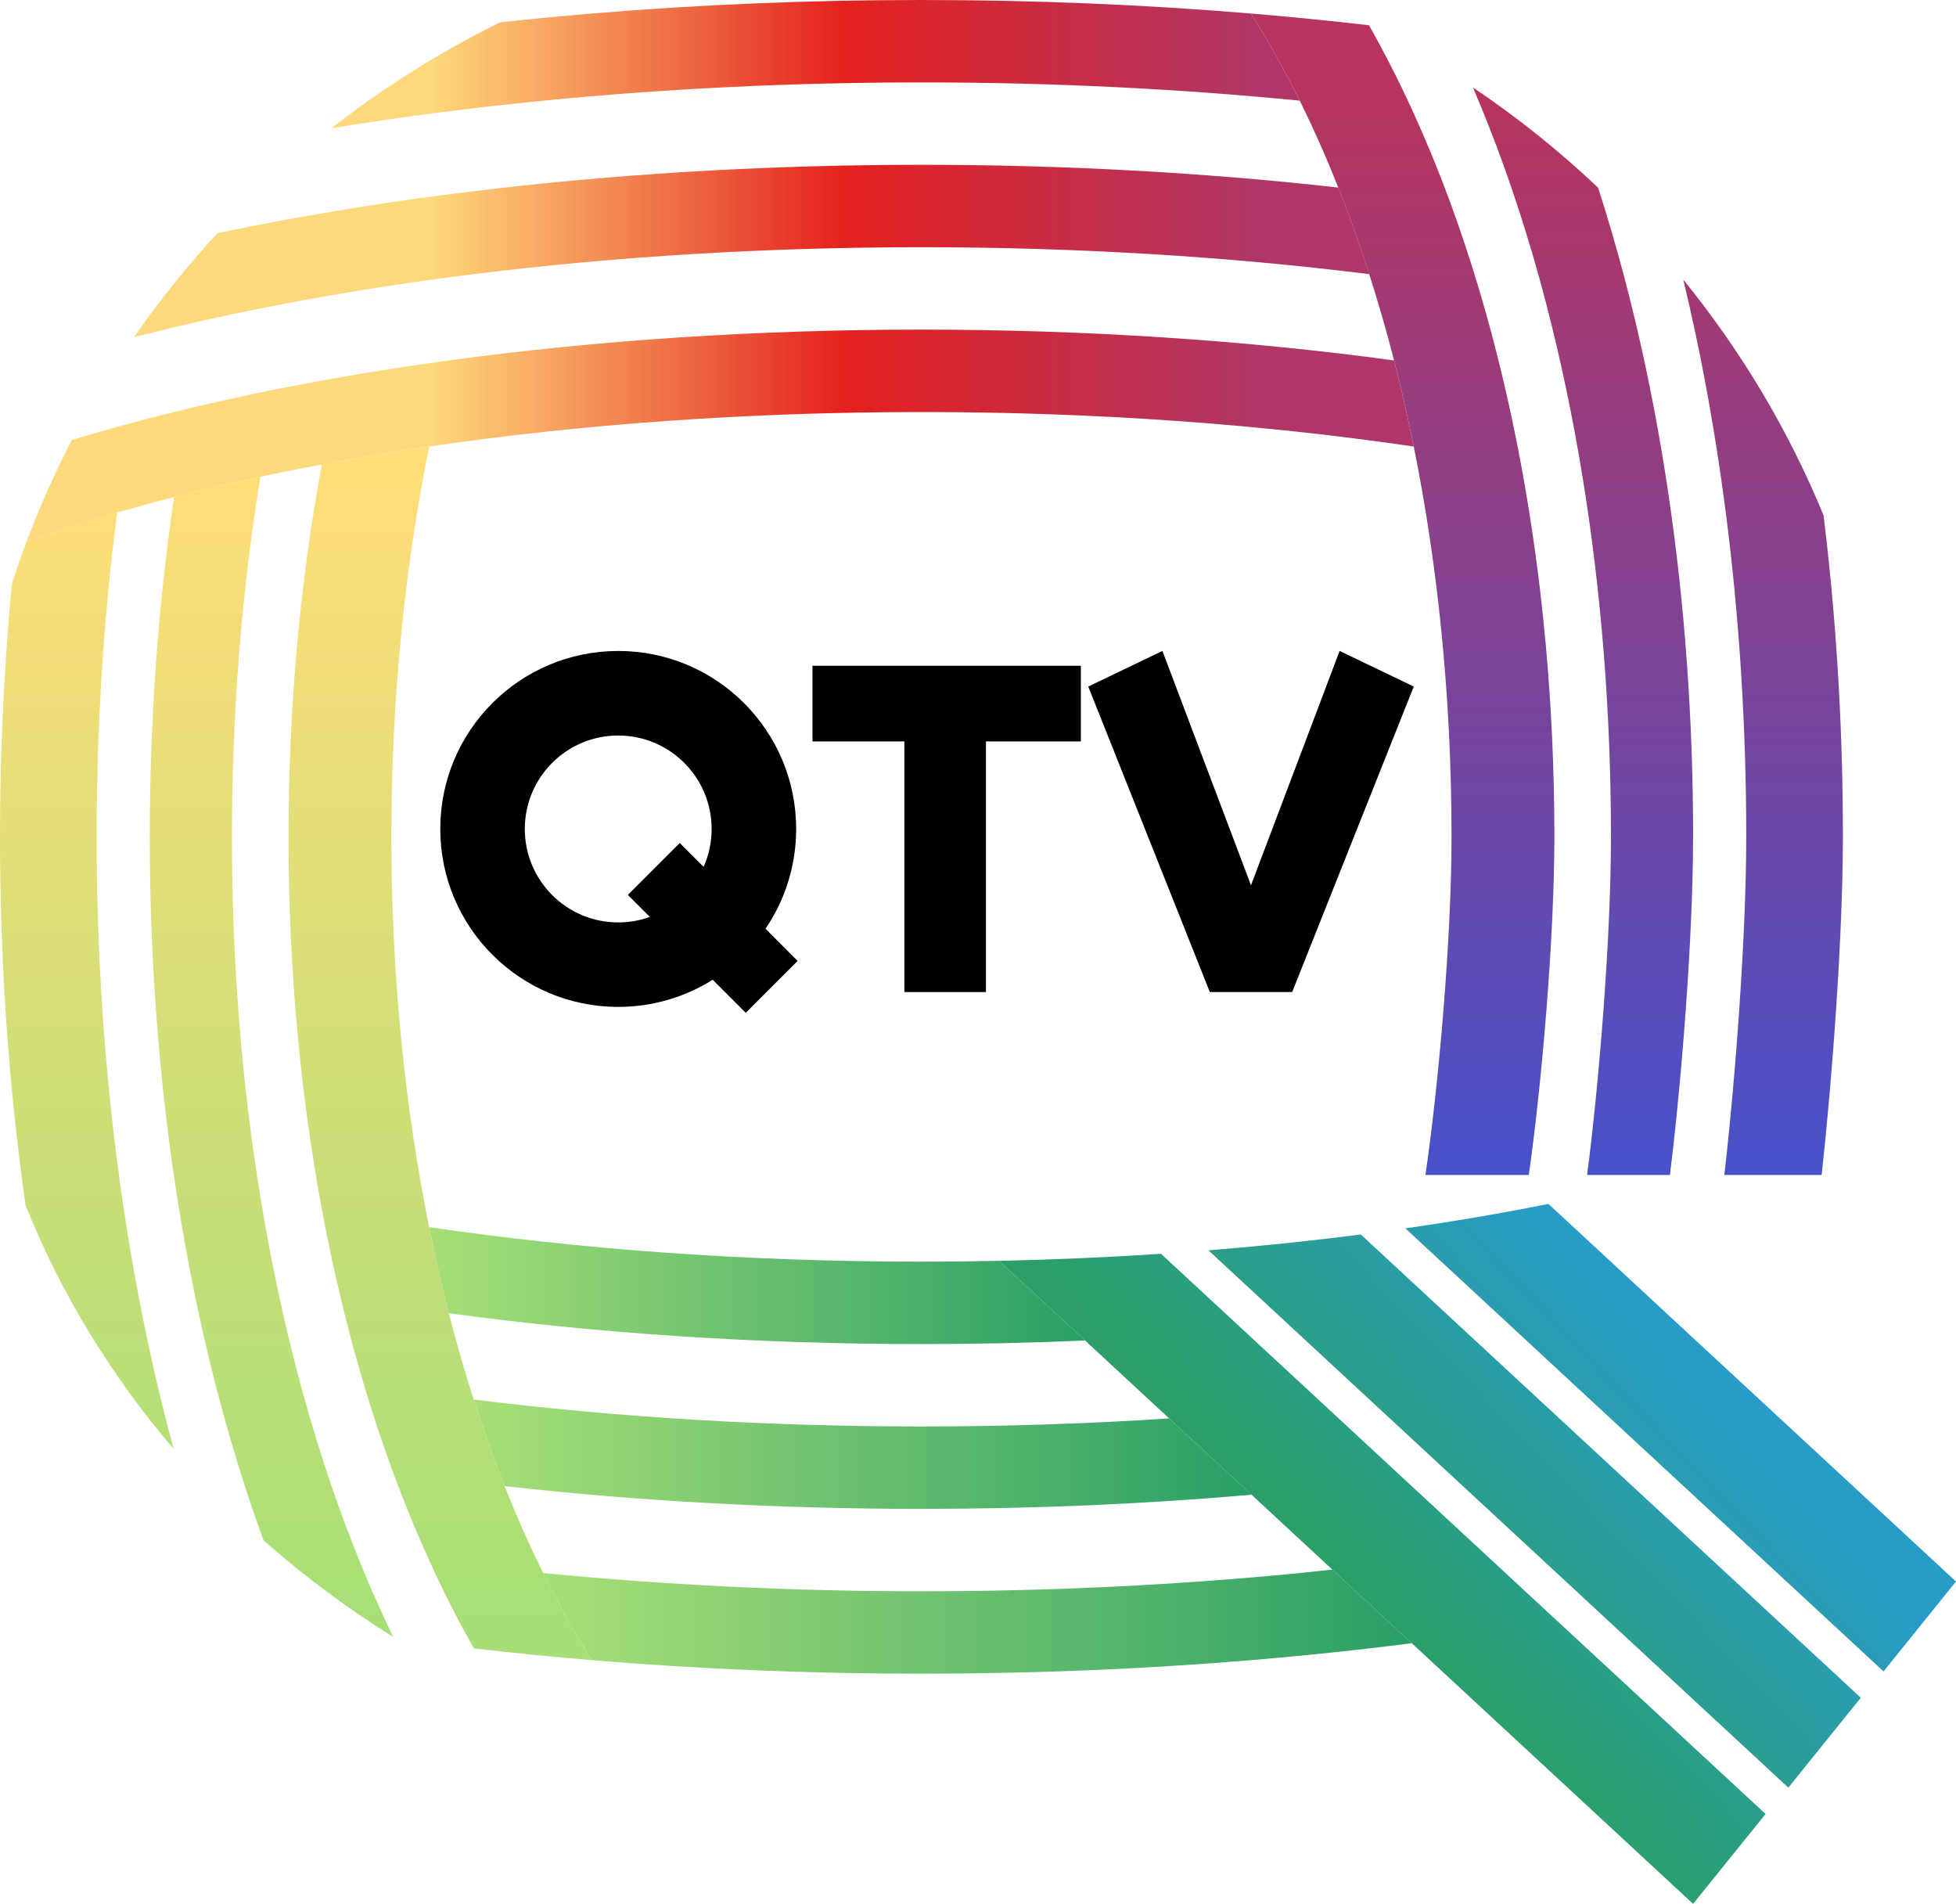
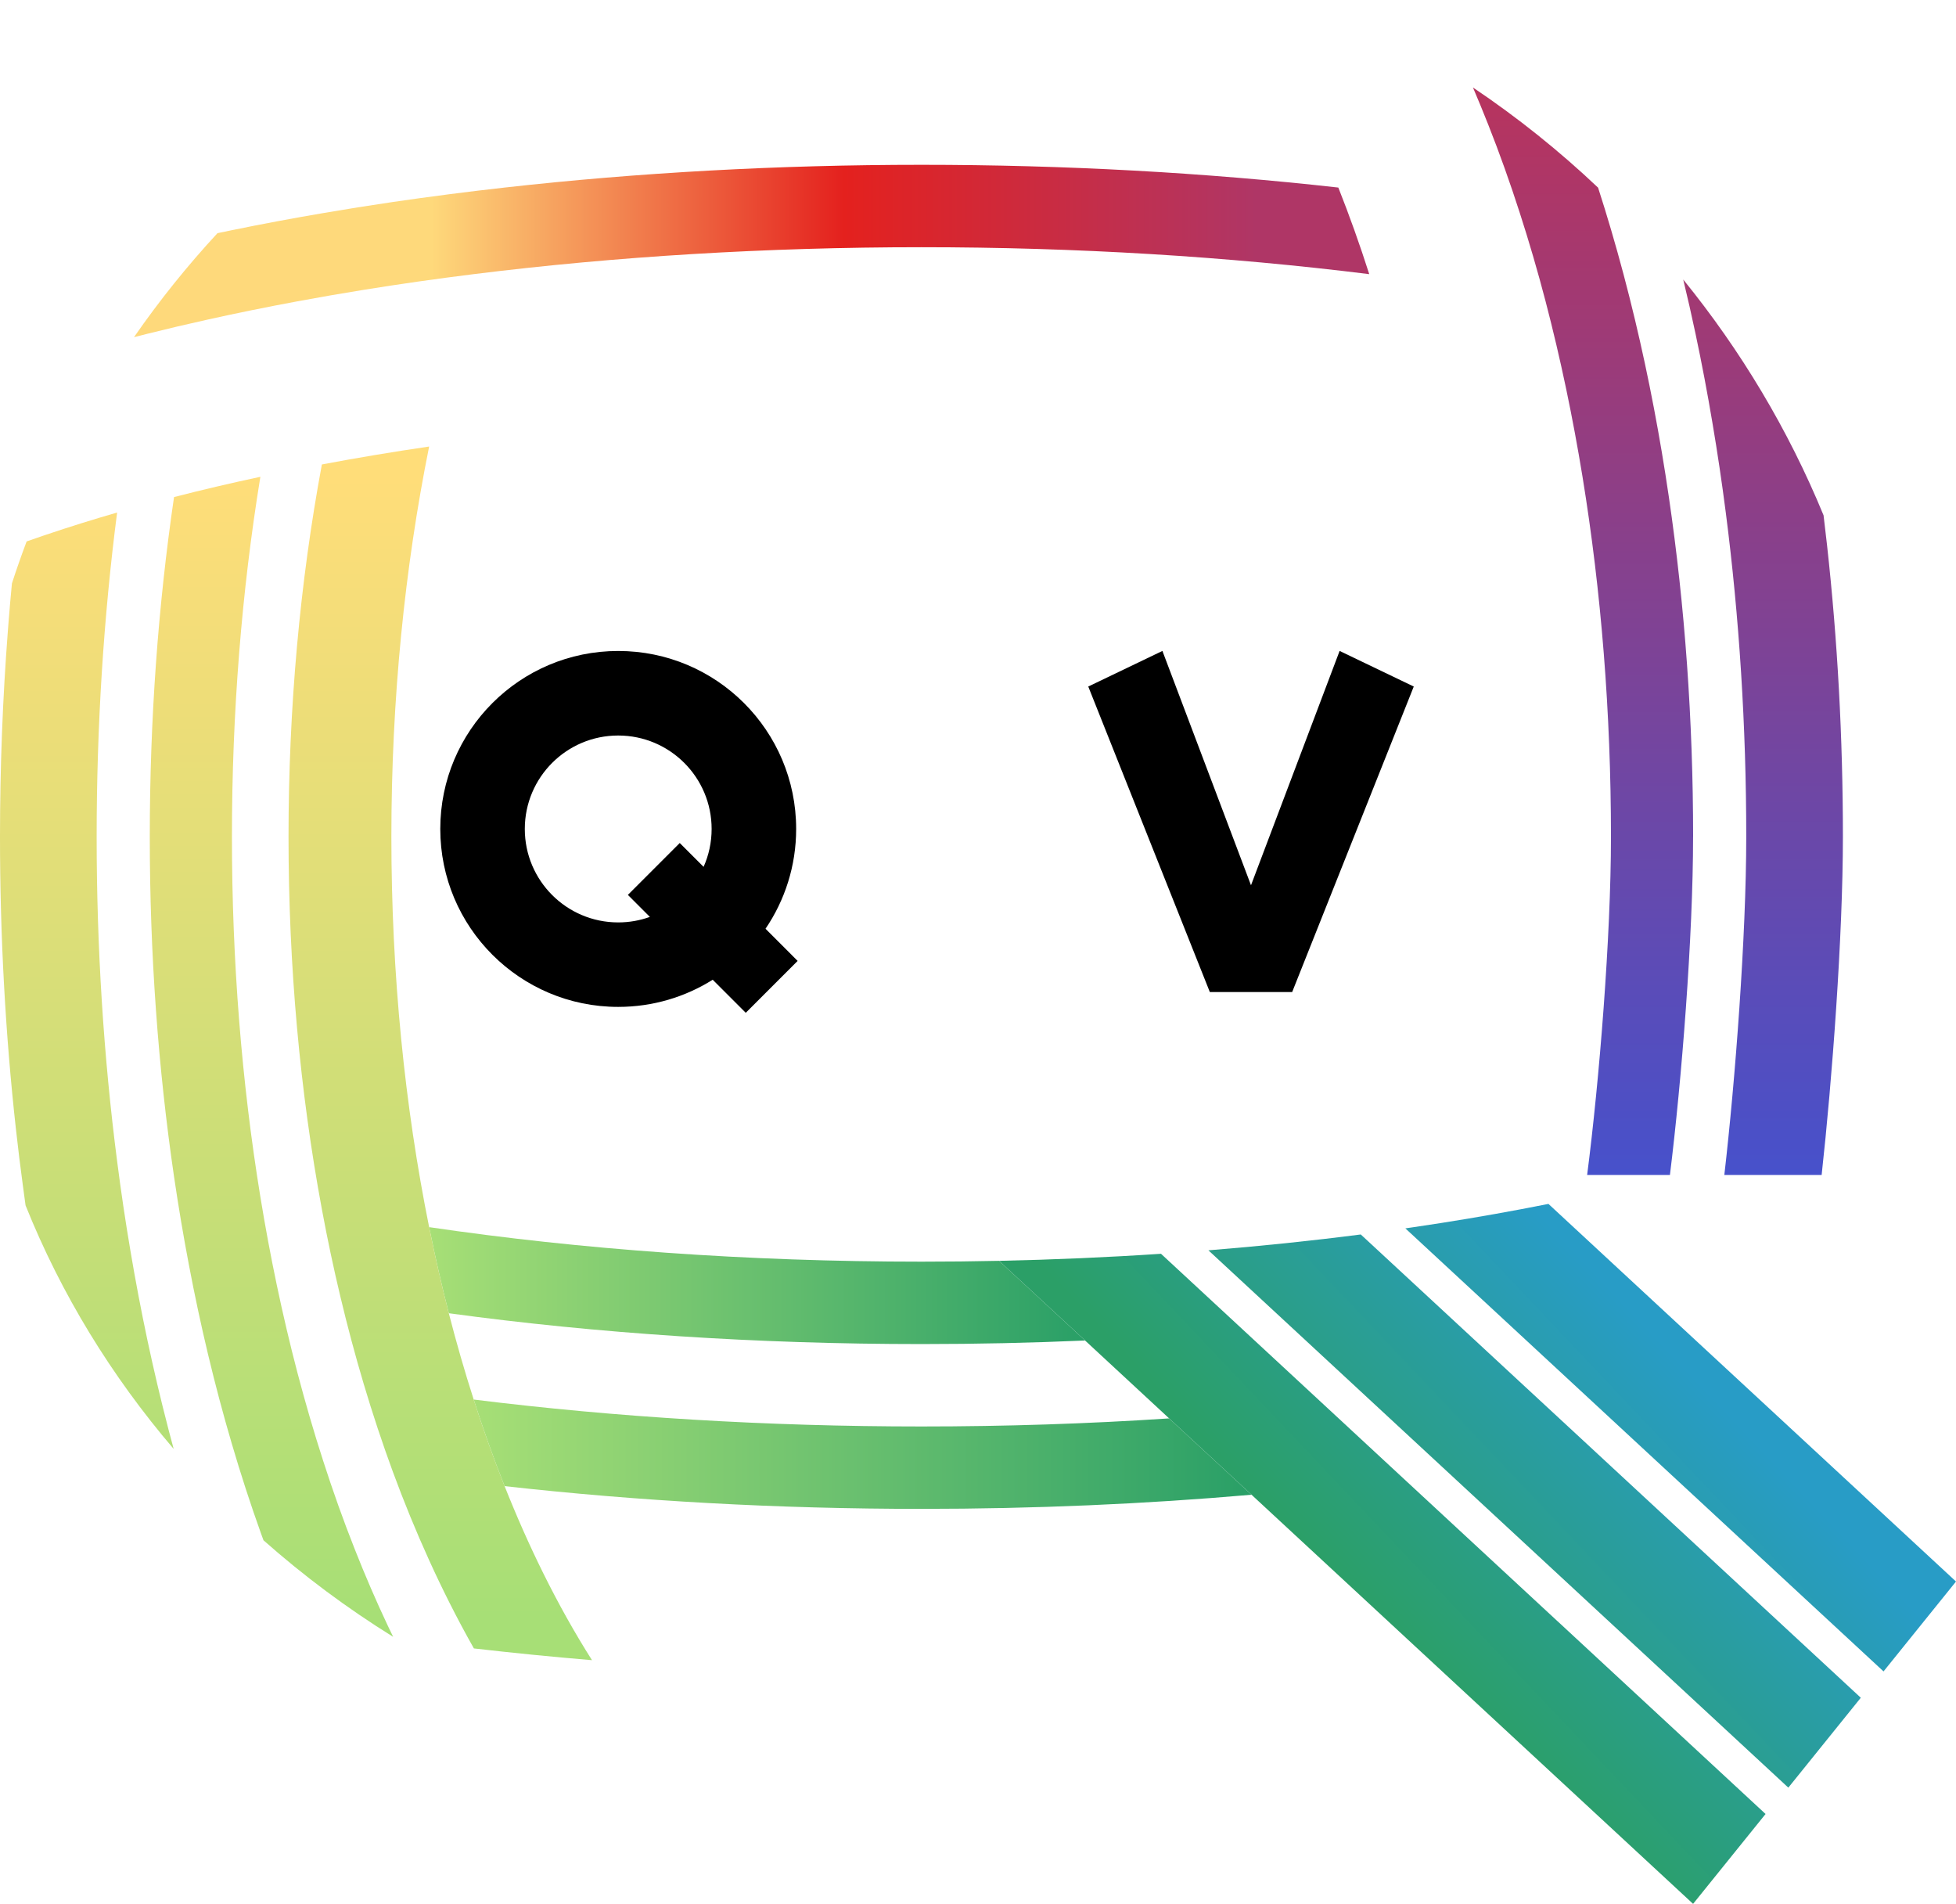
<svg xmlns="http://www.w3.org/2000/svg" xmlns:xlink="http://www.w3.org/1999/xlink" id="Layer_2" data-name="Layer 2" viewBox="0 0 593.54 577.59">
  <defs>
    <style>
      .cls-1 {
        fill: url(#linear-gradient-12);
      }

      .cls-1, .cls-2, .cls-3, .cls-4, .cls-5, .cls-6, .cls-7, .cls-8, .cls-9, .cls-10, .cls-11, .cls-12, .cls-13, .cls-14, .cls-15, .cls-16 {
        stroke-width: 0px;
      }

      .cls-2 {
        fill: url(#linear-gradient);
      }

      .cls-3 {
        fill: url(#linear-gradient-6);
      }

      .cls-5 {
        fill: url(#linear-gradient-15);
      }

      .cls-6 {
        fill: url(#linear-gradient-11);
      }

      .cls-7 {
        fill: url(#linear-gradient-5);
      }

      .cls-8 {
        fill: url(#linear-gradient-13);
      }

      .cls-9 {
        fill: url(#linear-gradient-14);
      }

      .cls-10 {
        fill: url(#linear-gradient-2);
      }

      .cls-11 {
        fill: url(#linear-gradient-7);
      }

      .cls-12 {
        fill: url(#linear-gradient-3);
      }

      .cls-13 {
        fill: url(#linear-gradient-9);
      }

      .cls-14 {
        fill: url(#linear-gradient-8);
      }

      .cls-15 {
        fill: url(#linear-gradient-10);
      }

      .cls-16 {
        fill: url(#linear-gradient-4);
      }
    </style>
    <linearGradient id="linear-gradient" x1="164.82" y1="491.97" x2="428.39" y2="491.97" gradientUnits="userSpaceOnUse">
      <stop offset="0" stop-color="#a7df76" />
      <stop offset="1" stop-color="#299f67" />
    </linearGradient>
    <linearGradient id="linear-gradient-2" x1="143.74" y1="441.17" x2="379.77" y2="441.17" xlink:href="#linear-gradient" />
    <linearGradient id="linear-gradient-3" x1="26.35" y1="144.86" x2="26.35" y2="490.81" gradientUnits="userSpaceOnUse">
      <stop offset="0" stop-color="#ffdd79" />
      <stop offset="1" stop-color="#a7df76" />
    </linearGradient>
    <linearGradient id="linear-gradient-4" x1="130.84" y1="132.13" x2="381.27" y2="132.13" gradientUnits="userSpaceOnUse">
      <stop offset="0" stop-color="#fed97b" />
      <stop offset=".5" stop-color="#e4211e" />
      <stop offset="1" stop-color="#af3666" />
    </linearGradient>
    <linearGradient id="linear-gradient-5" y1="76.14" x2="381.27" y2="76.14" xlink:href="#linear-gradient-4" />
    <linearGradient id="linear-gradient-6" y1="19.45" x2="381.27" y2="19.45" xlink:href="#linear-gradient-4" />
    <linearGradient id="linear-gradient-7" x1="535" y1="356.11" x2="535" y2="30.9" gradientUnits="userSpaceOnUse">
      <stop offset="0" stop-color="#4751cb" />
      <stop offset="1" stop-color="#b6345f" />
    </linearGradient>
    <linearGradient id="linear-gradient-8" x1="130.22" y1="390.02" x2="329.26" y2="390.02" xlink:href="#linear-gradient" />
    <linearGradient id="linear-gradient-9" x1="82.38" y1="144.65" x2="82.38" y2="490.6" xlink:href="#linear-gradient-3" />
    <linearGradient id="linear-gradient-10" x1="480.36" y1="356.11" x2="480.36" y2="30.9" xlink:href="#linear-gradient-7" />
    <linearGradient id="linear-gradient-11" x1="133.6" y1="144.86" x2="133.6" y2="490.81" xlink:href="#linear-gradient-3" />
    <linearGradient id="linear-gradient-12" x1="425.63" y1="356.46" x2="425.63" y2="31.25" xlink:href="#linear-gradient-7" />
    <linearGradient id="linear-gradient-13" x1="407.46" y1="481" x2="495.29" y2="397.92" gradientUnits="userSpaceOnUse">
      <stop offset="0" stop-color="#2b9f67" />
      <stop offset="1" stop-color="#289cc6" />
    </linearGradient>
    <linearGradient id="linear-gradient-14" x1="419.69" y1="493.92" x2="507.51" y2="410.84" xlink:href="#linear-gradient-13" />
    <linearGradient id="linear-gradient-15" x1="430.16" y1="504.99" x2="517.98" y2="421.91" xlink:href="#linear-gradient-13" />
  </defs>
  <g id="Layer_1-2" data-name="Layer 1">
    <g>
      <g>
-         <path class="cls-2" d="m428.39,498.51c-4.3.56-8.62,1.09-12.97,1.59-11.8,1.36-23.75,2.55-35.84,3.56-32.52,2.71-66.02,4.1-99.97,4.1s-67.45-1.39-99.97-4.1c-5.21-8.2-10.16-17.04-14.82-26.44,37.05,3.65,75.59,5.54,114.79,5.54s77.74-1.89,114.79-5.54c3.31-.33,6.61-.67,9.9-1.03l24.09,22.32Z" />
        <path class="cls-10" d="m379.77,453.47c-32.46,2.83-66.04,4.29-100.16,4.29-43.43,0-86-2.36-126.49-6.9-3.34-8.42-6.48-17.19-9.38-26.27,43.12,5.37,88.95,8.17,135.87,8.17,25.46,0,50.6-.82,75.16-2.45l25,23.16Z" />
        <path class="cls-12" d="m52.7,439.57c-18.89-22.08-34.15-46.97-44.94-73.87-.16-1.18-.32-2.35-.48-3.53-.12-.77-.22-1.53-.31-2.3-.79-5.8-1.51-11.65-2.16-17.54-3.18-28.74-4.81-58.39-4.81-88.45,0-21.13.81-42.06,2.4-62.61.06-.88.13-1.75.2-2.63.31-3.9.65-7.78,1.02-11.65,1.39-4.29,2.88-8.53,4.46-12.73,1.66-.59,3.34-1.17,5.03-1.74.32-.11.63-.21.95-.32,6.9-2.33,14.07-4.57,21.48-6.71-4.1,31.73-6.21,64.78-6.21,98.39s2.11,66.66,6.21,98.39c1.17,9.15,2.51,18.18,4.02,27.08,1.55,9.2,3.27,18.26,5.16,27.16,1.91,8.96,3.97,17.75,6.21,26.37.07.29.14.58.22.87.51,1.95,1.02,3.89,1.55,5.82Z" />
-         <path class="cls-16" d="m429,135.47c-45.82-6.74-96.33-10.47-149.39-10.47s-103.57,3.73-149.39,10.47c-11.14,1.63-22,3.45-32.55,5.44-6.33,1.18-12.55,2.43-18.66,3.74-8.99,1.92-17.74,3.97-26.2,6.15-5.89,1.5-11.65,3.07-17.27,4.69-9.58,2.76-18.74,5.69-27.46,8.77,3.98-10.56,8.57-20.84,13.73-30.77,5.79-1.76,11.71-3.45,17.75-5.07,5.82-1.57,11.75-3.08,17.78-4.52,8.67-2.07,17.55-4.02,26.62-5.84,6.35-1.26,12.78-2.47,19.31-3.61,10.75-1.88,21.73-3.58,32.92-5.1,45.11-6.14,93.59-9.35,143.42-9.35s98.31,3.21,143.42,9.35c2.18,8.5,4.17,17.21,5.97,26.12Z" />
        <path class="cls-7" d="m415.48,83.17c-43.12-5.37-88.95-8.17-135.87-8.17s-92.75,2.8-135.87,8.17c-11.32,1.41-22.46,3-33.38,4.76-6.8,1.1-13.51,2.26-20.13,3.49h0c-9.22,1.71-18.25,3.54-27.1,5.51-6.23,1.38-12.37,2.82-18.4,4.33-1.36.34-2.72.68-4.07,1.03,7.69-11.1,16.16-21.64,25.33-31.55,1.44-.31,2.89-.6,4.34-.9,9.07-1.86,18.31-3.59,27.72-5.19,6.97-1.2,14.02-2.32,21.16-3.37,11.12-1.63,22.43-3.09,33.92-4.38,40.49-4.54,83.06-6.9,126.49-6.9s86,2.36,126.49,6.9c3.34,8.42,6.48,17.19,9.38,26.27Z" />
-         <path class="cls-3" d="m394.4,30.54c-37.05-3.65-75.59-5.54-114.79-5.54s-77.74,1.89-114.79,5.54c-11.71,1.16-23.27,2.49-34.65,3.99-7.59,1-15.1,2.08-22.52,3.24-2.37.37-4.73.74-7.08,1.13,15.82-12.37,32.97-23.16,51.2-32.13,9.2-.99,18.49-1.89,27.87-2.67C212.16,1.39,245.66,0,279.61,0s67.45,1.39,99.97,4.1c5.21,8.2,10.16,17.04,14.82,26.44Z" />
        <path class="cls-11" d="m559.22,253.88c0,30.06-3.27,73.84-6.45,102.58h-29.53c3.31-28.67,6.65-72.46,6.65-102.58,0-33.61-2.12-66.66-6.21-98.39-1.18-9.14-2.52-18.18-4.03-27.08-1.54-9.19-3.26-18.25-5.15-27.15-1.17-5.55-2.42-11.03-3.73-16.45,17.49,21.53,31.91,45.58,42.58,71.53h0c.37,3.03.72,6.05,1.06,9.09,3.18,28.74,4.81,58.39,4.81,88.45Z" />
        <path class="cls-14" d="m329.26,406.68c-16.35.72-32.92,1.08-49.65,1.08-49.83,0-98.31-3.21-143.42-9.35-2.18-8.5-4.17-17.21-5.97-26.12,45.82,6.74,96.33,10.47,149.39,10.47,7.91,0,15.77-.08,23.56-.25l26.09,24.17Z" />
        <path class="cls-13" d="m119.3,496.58c-14.02-8.71-27.19-18.52-39.35-29.3-.27-.72-.53-1.44-.79-2.17-3.16-8.81-6.11-17.88-8.84-27.19-2.6-8.82-5-17.86-7.2-27.08-2.11-8.83-4.04-17.82-5.77-26.97-1.69-8.83-3.2-17.81-4.54-26.91-4.85-33.07-7.36-67.74-7.36-103.08s2.51-70.01,7.36-103.08c8.46-2.18,17.21-4.23,26.2-6.15-5.68,34.8-8.63,71.6-8.63,109.23s2.95,74.43,8.63,109.23c1.47,9,3.12,17.87,4.95,26.59,1.9,9.06,3.99,17.95,6.27,26.65,2.4,9.13,5,18.06,7.81,26.76,2.97,9.23,6.17,18.2,9.61,26.88,3.15,7.99,6.49,15.73,10.02,23.2.54,1.14,1.08,2.28,1.63,3.39Z" />
        <path class="cls-15" d="m513.76,253.88c0,30.17-3.47,73.97-7.03,102.58h-25.12c3.69-28.54,7.23-72.36,7.23-102.58,0-37.63-2.95-74.43-8.63-109.23-1.47-9-3.12-17.87-4.95-26.59-1.9-9.05-3.99-17.94-6.26-26.64h0c-2.39-9.14-5-18.07-7.81-26.77-2.97-9.23-6.17-18.2-9.61-26.88-1.5-3.8-3.04-7.54-4.62-11.23,13.52,9.09,26.21,19.25,37.97,30.39,1.38,4.25,2.7,8.55,3.98,12.91,2.6,8.83,5,17.87,7.2,27.09,2.11,8.83,4.04,17.82,5.78,26.97,1.68,8.83,3.19,17.8,4.52,26.89,4.85,33.07,7.36,67.74,7.36,103.09Z" />
        <path class="cls-6" d="m179.64,503.66c-12.09-1.01-24.04-2.2-35.84-3.56-2.52-4.45-5.01-9.11-7.46-13.97-2.12-4.21-4.18-8.51-6.17-12.9-3.91-8.59-7.57-17.52-10.97-26.75-3.17-8.63-6.12-17.51-8.84-26.64-2.57-8.64-4.94-17.49-7.09-26.53-2.07-8.66-3.94-17.49-5.6-26.46-6.66-35.76-10.12-73.87-10.12-112.97s3.46-77.21,10.12-112.97c10.55-1.99,21.41-3.81,32.55-5.44-7.39,36.61-11.46,76.57-11.46,118.41s4.07,81.8,11.46,118.41c1.8,8.91,3.79,17.62,5.97,26.12,2.31,8.98,4.83,17.72,7.55,26.18,2.9,9.08,6.04,17.85,9.38,26.27,3.66,9.21,7.56,18.01,11.7,26.36,4.66,9.4,9.61,18.24,14.82,26.44Z" />
-         <path class="cls-1" d="m471.67,253.88c0,30.29-3.72,74.12-7.76,102.58h-31.36c4.08-28.09,7.91-71.89,7.91-102.58,0-41.84-4.07-81.8-11.46-118.41-1.8-8.91-3.79-17.62-5.97-26.12-2.31-8.98-4.83-17.72-7.55-26.18-2.9-9.08-6.04-17.85-9.38-26.27-3.66-9.21-7.56-18.01-11.7-26.36-4.66-9.4-9.61-18.24-14.82-26.44,12.09,1.01,24.05,2.2,35.84,3.56,2.52,4.45,5.01,9.11,7.46,13.97,2.12,4.21,4.18,8.51,6.17,12.9,3.91,8.59,7.57,17.52,10.97,26.75,3.17,8.63,6.12,17.52,8.84,26.65,2.58,8.64,4.94,17.48,7.09,26.52,2.07,8.66,3.94,17.49,5.6,26.46,6.66,35.76,10.12,73.87,10.12,112.97Z" />
        <path class="cls-8" d="m535.76,550.32l-22,27.27-85.37-79.08-24.09-22.32-24.53-22.72-25-23.16-25.51-23.63-26.09-24.17c16.69-.35,33.09-1.07,49.13-2.14l24.99,23.15,24.47,22.67h0l24.02,22.26,23.61,21.87,23.23,21.52h.01l63.12,58.48Z" />
        <path class="cls-9" d="m564.65,515.06l-21.99,27.27-57.04-52.84-22.98-21.29-23.34-21.62-23.75-22-24.19-22.41-24.67-22.85c15.82-1.27,31.25-2.88,46.23-4.81l23.69,21.94,23.25,21.54,22.86,21.17,22.48,20.83,20.07,18.59,39.38,36.48Z" />
        <path class="cls-5" d="m593.54,479.8l-21.99,27.27-42.69-39.54-11.19-10.37-22.24-20.6-22.6-20.94-22.96-21.27-23.42-21.69c.85-.12,1.7-.25,2.55-.37,11.14-1.63,22-3.45,32.55-5.44,2.8-.52,5.57-1.06,8.32-1.61l22.48,20.83,22.08,20.46,21.75,20.14,57.36,53.13Z" />
      </g>
      <g>
        <path class="cls-4" d="m232.29,281.77c5.87-8.64,9.3-19.07,9.3-30.29,0-29.82-24.18-53.99-54-53.99s-53.99,24.17-53.99,53.99,24.18,53.99,53.99,53.99c10.53,0,20.37-3.02,28.68-8.24l10.03,10.03,15.74-15.74-9.74-9.75Zm-18.79-18.79l-7.23-7.23-15.74,15.74,6.67,6.68c-3,1.08-6.23,1.67-9.61,1.67-15.65,0-28.34-12.69-28.34-28.35s12.69-28.35,28.34-28.35,28.35,12.69,28.35,28.35c0,4.09-.87,7.98-2.44,11.5Z" />
-         <polygon class="cls-4" points="327.98 201.98 246.54 201.98 246.54 224.93 274.43 224.93 274.43 300.97 299.18 300.97 299.18 224.93 327.98 224.93 327.98 201.98" />
        <polygon class="cls-4" points="406.5 197.48 379.61 268.57 352.73 197.48 330.23 208.28 367.12 300.97 367.36 300.97 391.87 300.97 392.1 300.97 429 208.28 406.5 197.48" />
      </g>
    </g>
  </g>
</svg>